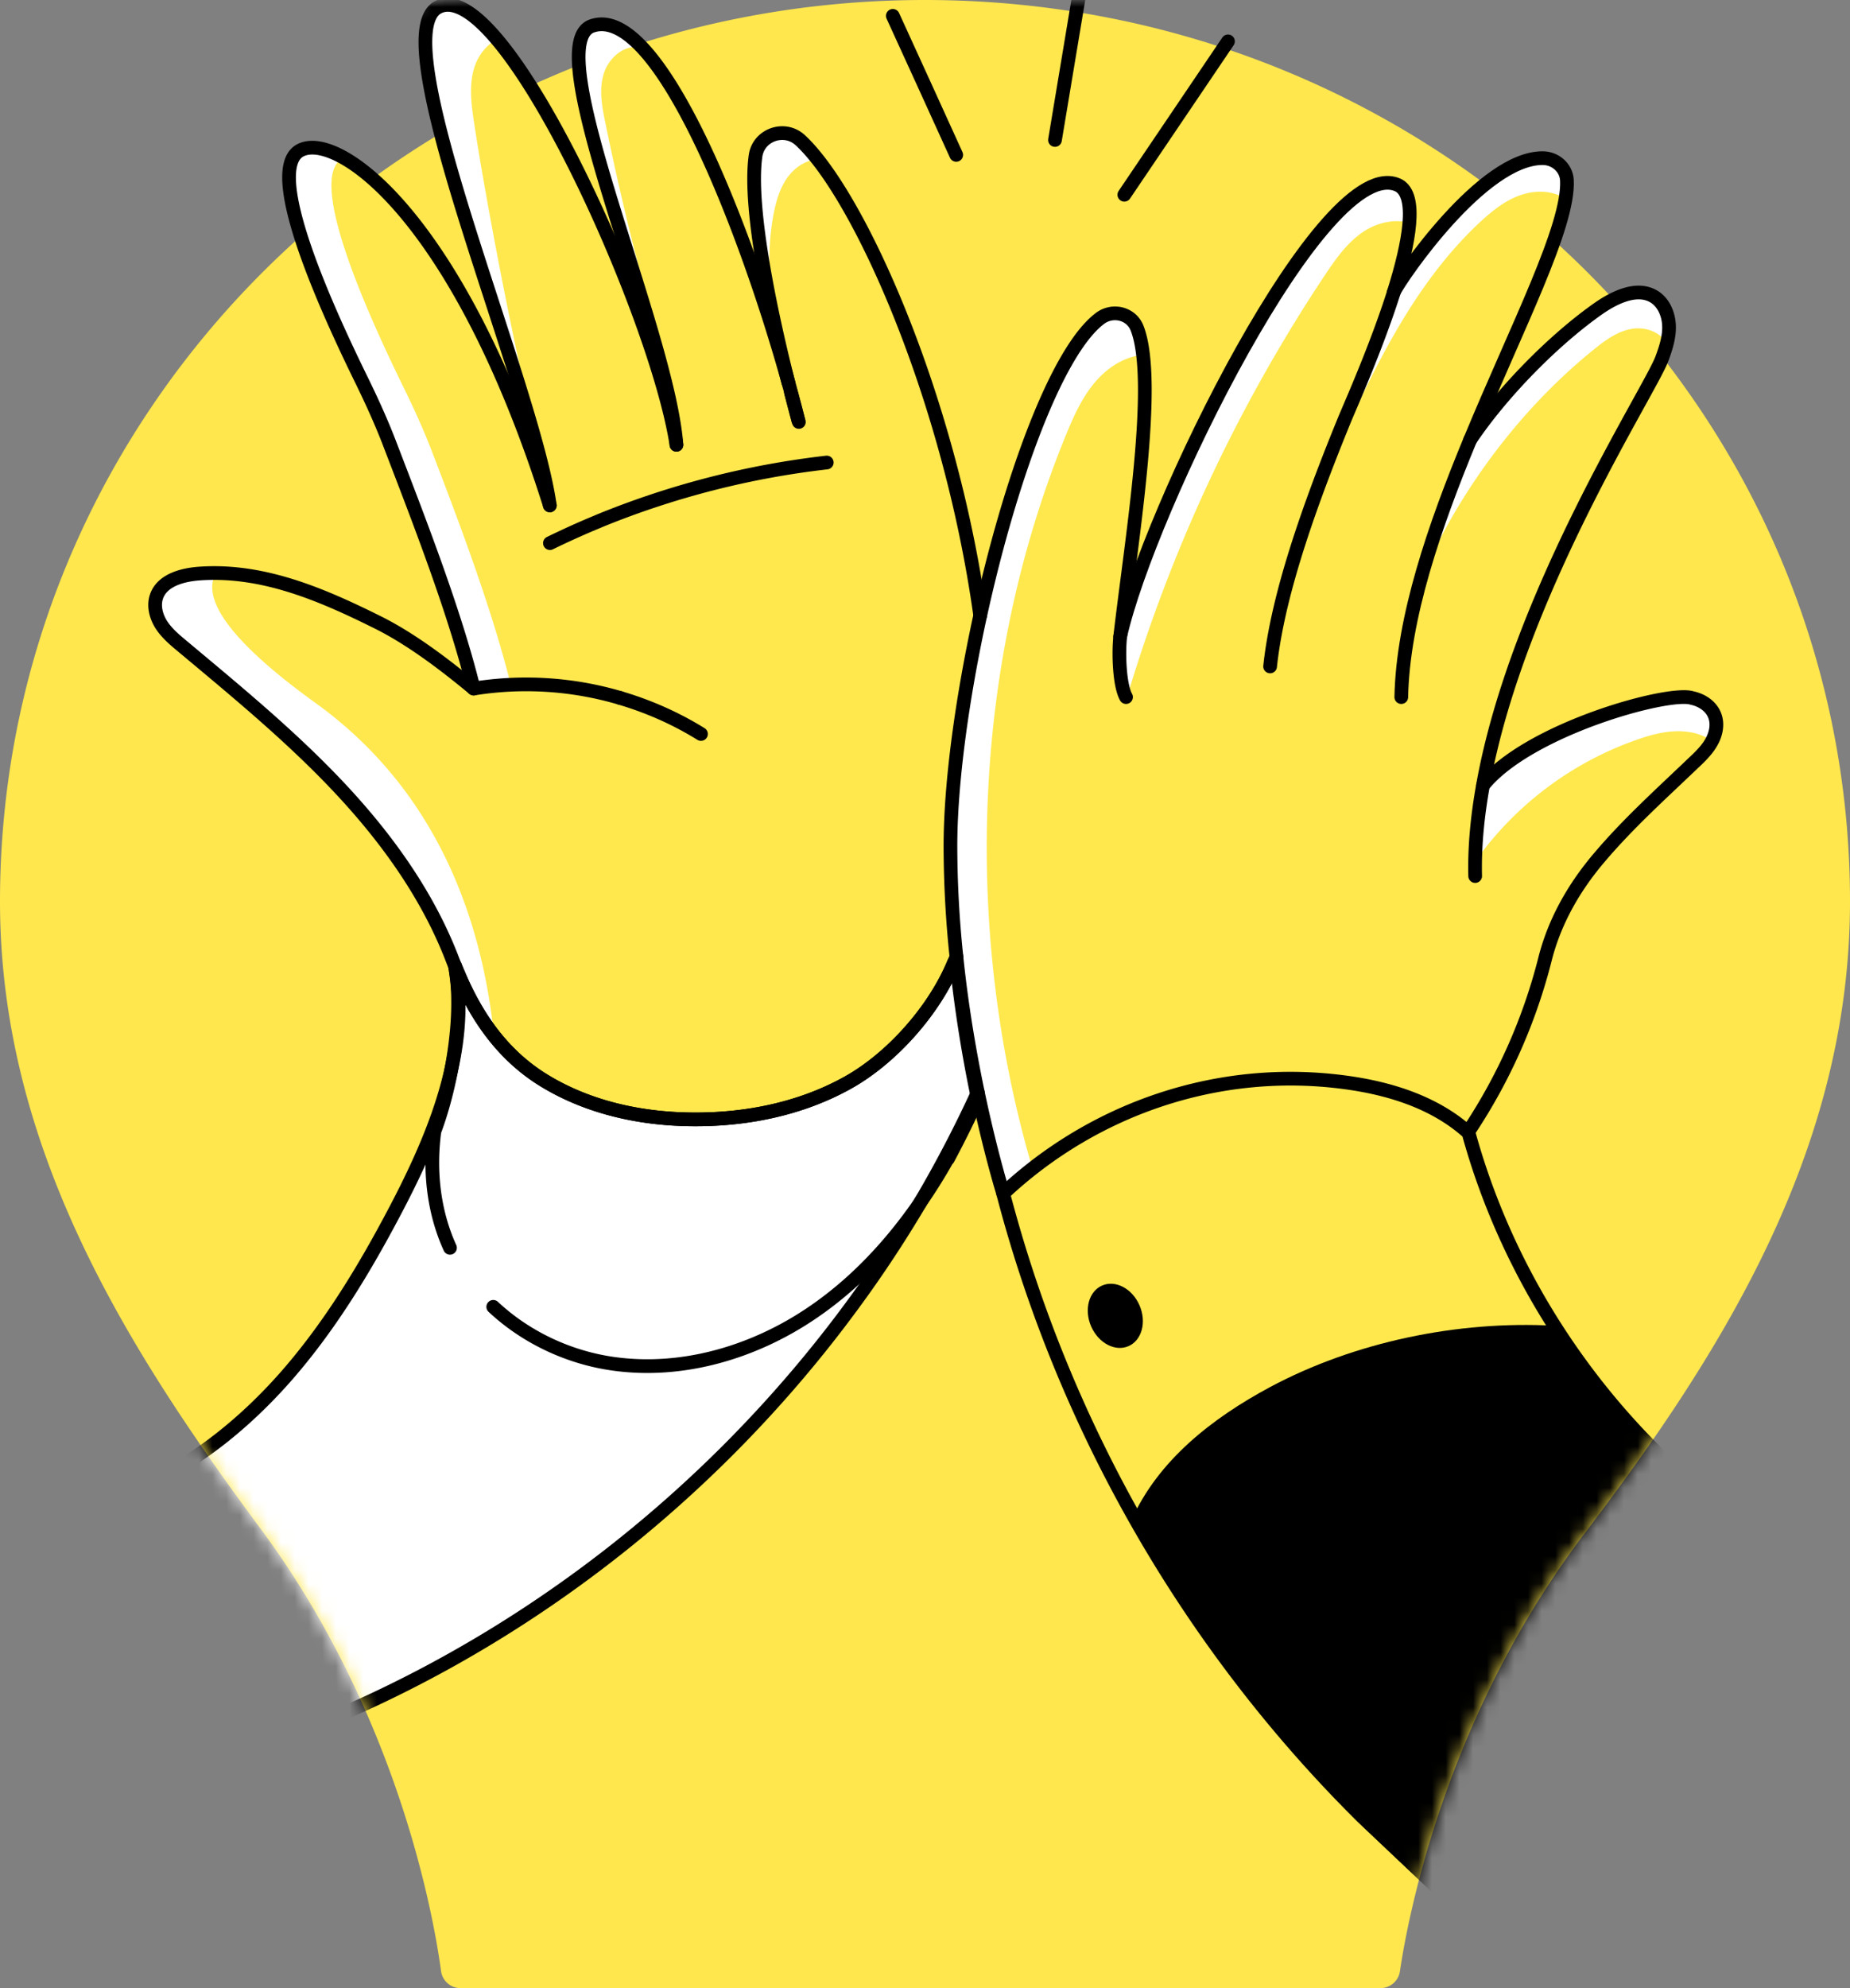
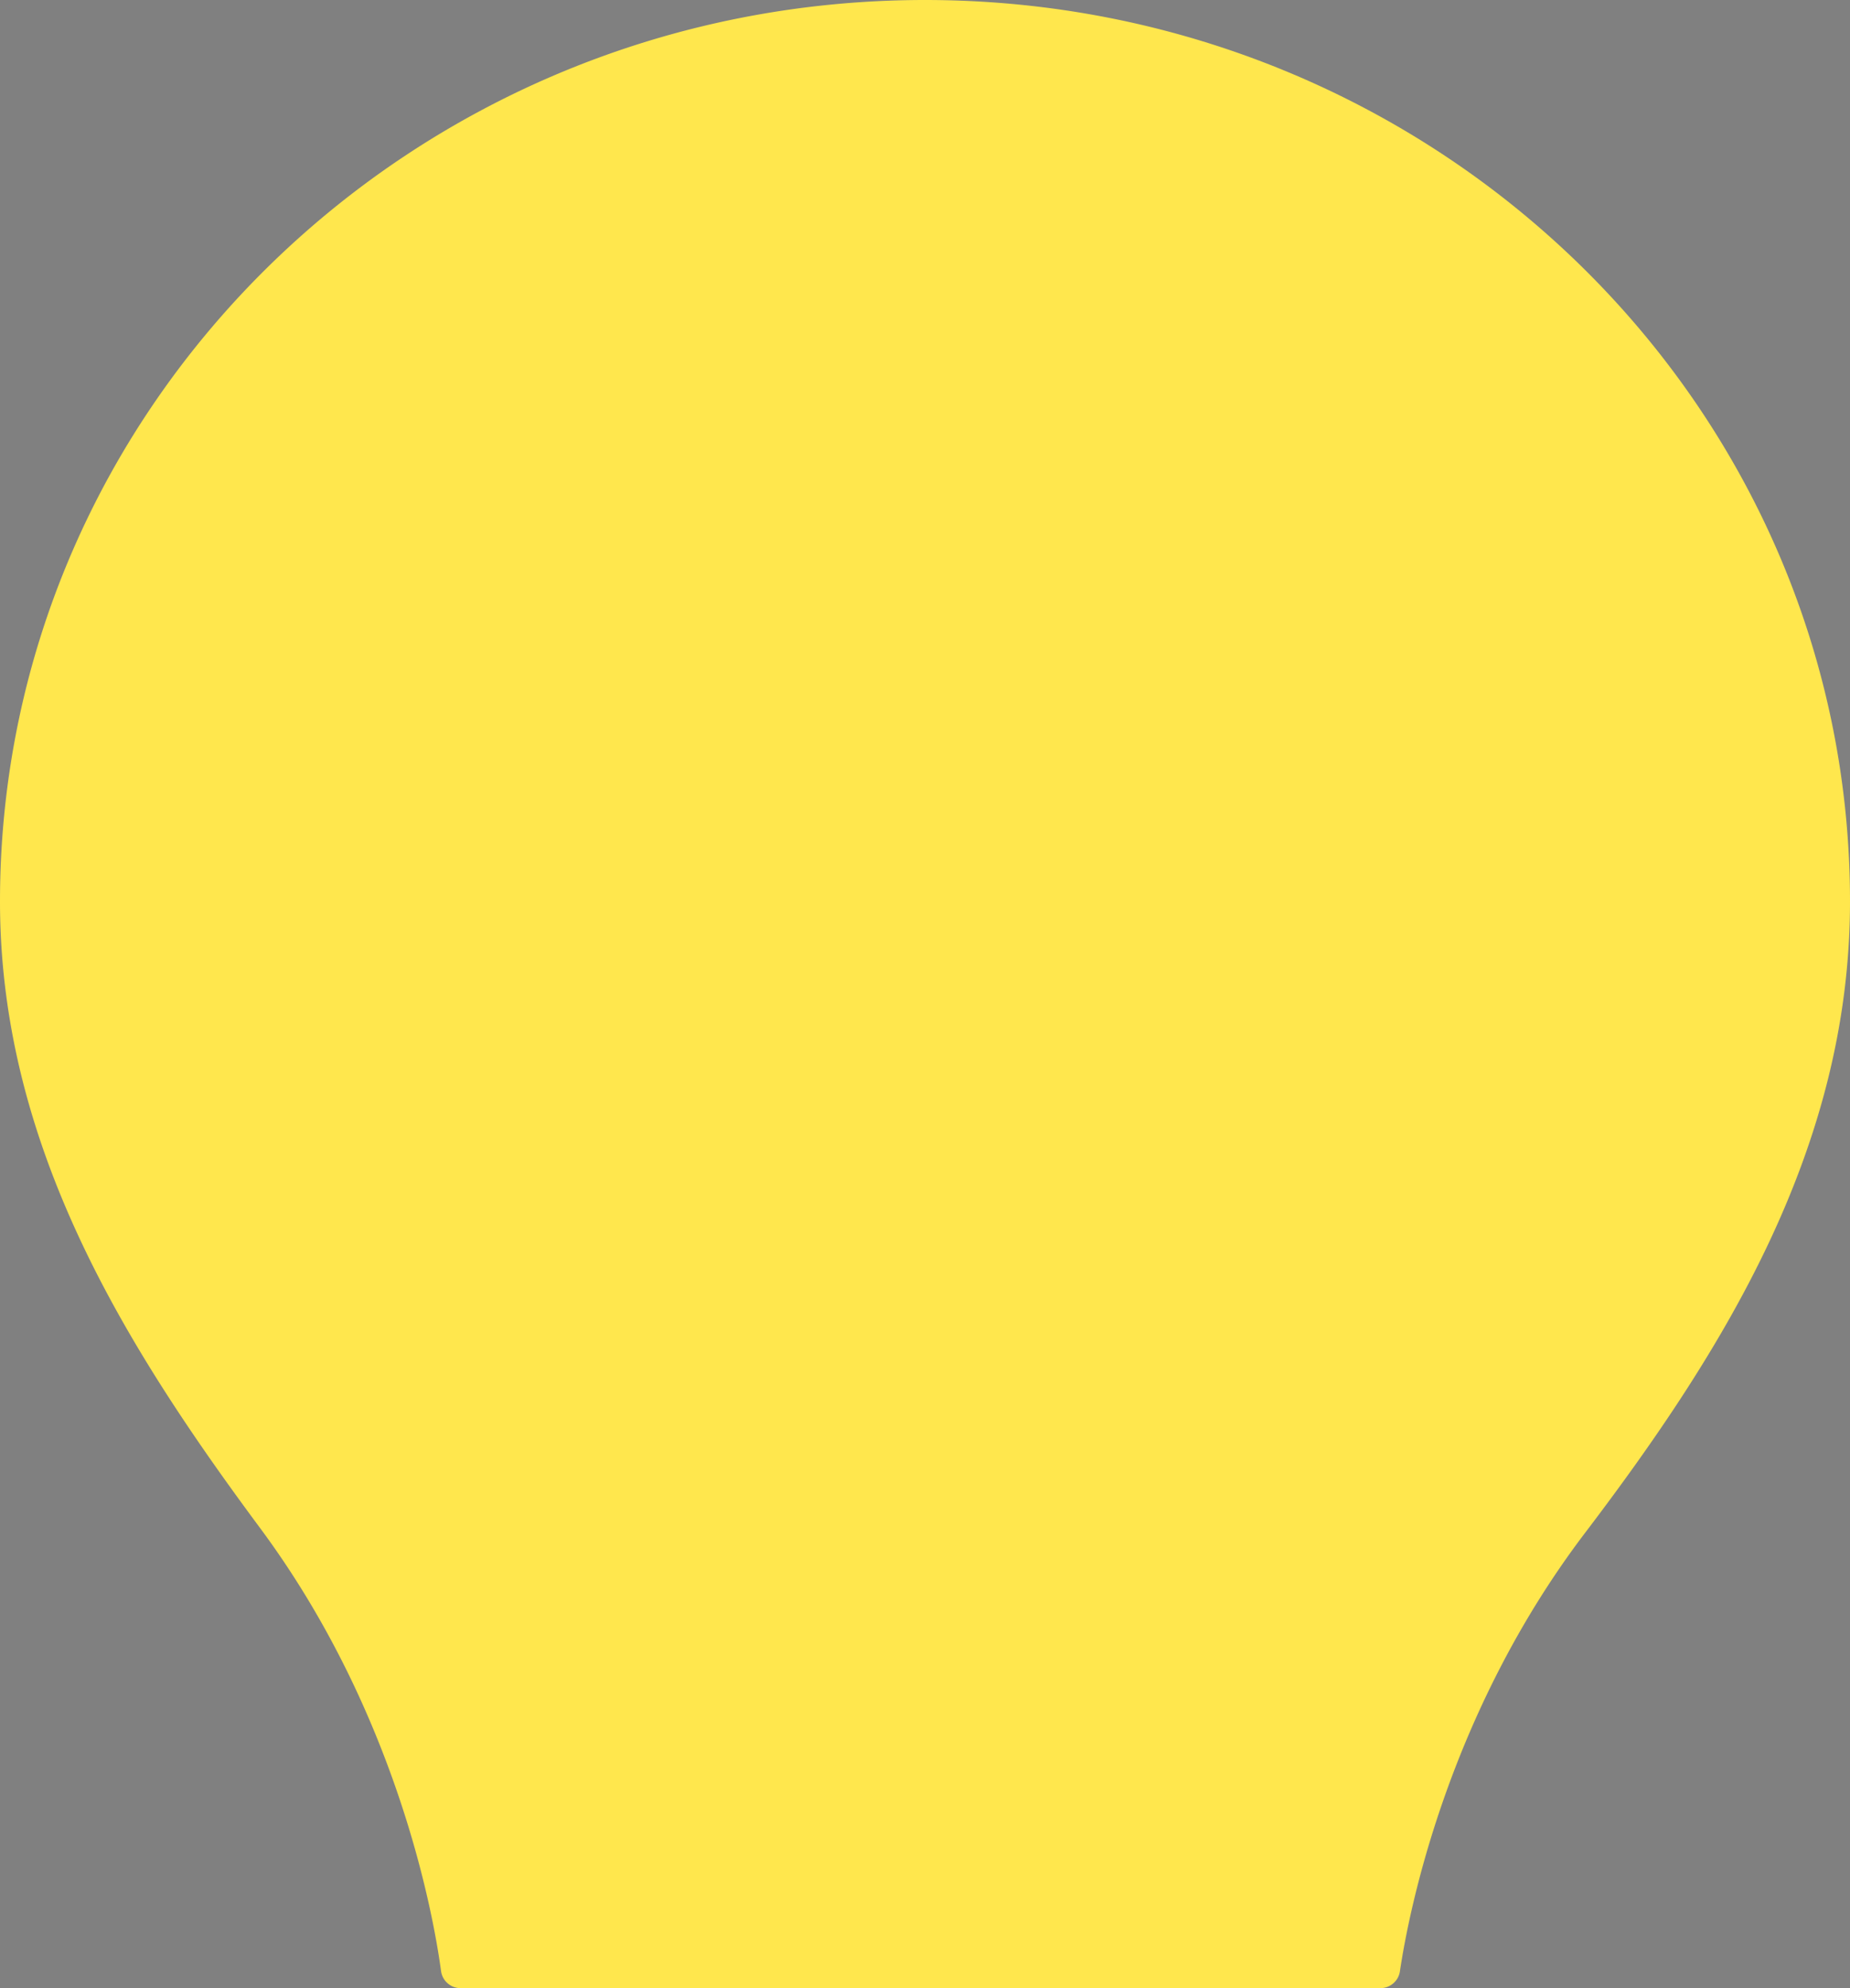
<svg xmlns="http://www.w3.org/2000/svg" width="135" height="145" fill="none">
  <rect width="100%" height="100%" fill="#808080" stroke="none" />
  <path fill="#FFE74D" d="M135 65.744C135 29.436 104.776 0 67.498 0 30.219 0 0 29.436 0 65.744c0 17.76 9.049 32.322 18.987 45.711s12.622 28.034 13.198 32.302a1.435 1.435 0 0 0 1.43 1.243h67.115c.715 0 1.32-.52 1.425-1.223.63-4.228 3.42-18.711 13.516-31.986C125.857 98.393 135 83.683 135 65.749z" />
  <mask id="a" width="132" height="145" x="2" y="0" maskUnits="userSpaceOnUse" style="mask-type:alpha">
-     <path fill="#D9D9D9" d="M2 0h132v145H2z" />
-   </mask>
+     </mask>
  <g mask="url(#a)">
    <mask id="b" width="135" height="155" x="0" y="-10" maskUnits="userSpaceOnUse" style="mask-type:alpha">
      <path fill="#FFE74D" d="M135 65.744C135 29.436 117-8 60-10 18.987-5.5 0 29.436 0 65.744c0 17.76 9.049 32.322 18.987 45.711s12.622 28.034 13.198 32.302a1.435 1.435 0 0 0 1.43 1.243h67.115c.715 0 1.32-.52 1.425-1.223.63-4.228 3.42-18.711 13.516-31.986C125.857 98.393 135 83.683 135 65.749z" />
    </mask>
    <g mask="url(#b)">
-       <path fill="#FFE84D" d="M124.809 54.683c-.332.6-.839 1.087-1.346 1.563-2.359 2.256-4.791 4.44-6.892 6.934-1.832 2.163-3.229 4.626-3.923 7.368a40.4 40.4 0 0 1-5.433 12.326l-.217.259c-2.453-2.184-5.754-3.198-9.014-3.622-9.087-1.2-18.184 1.852-24.87 8.124 0 0-.04-.145-.123-.414a95 95 0 0 1-1.729-6.965c-.58-2.784-1.18-6.19-1.562-9.904a78 78 0 0 1-.435-8.052c0-4.605.849-10.773 2.173-16.838 2.142-9.76 5.558-19.27 8.745-21.66.932-.694 2.277-.363 2.701.713.156.383.27.86.363 1.387.33 2.008.227 4.926-.042 8.103-.393 4.461-1.138 9.418-1.552 12.999 2.039-9.128 14.944-35.57 20.325-32.9.58.32.808 1.087.808 2.132-.011 1.49-.497 3.519-1.149 5.61.145-.29.704-1.18 1.542-2.298 0-.01.01-.02.021-.031 2.163-2.919 6.116-7.41 9.283-7.4.921 0 1.718.693 1.77 1.604.01.249 0 .528-.021.828-.373 3.643-3.891 10.525-7.038 18.111 2.339-3.477 6.117-7.317 9.428-9.625 1.211-.828 2.836-1.583 4.057-.776.673.456 1.004 1.304 1.025 2.111.021.818-.238 1.615-.518 2.37-.879 2.37-10.597 17.283-13.06 31.13 3.281-4.087 13.578-6.944 15.265-6.374.683.144 1.335.558 1.614 1.2.28.631.145 1.376-.196 1.987" />
      <path fill="#fff" d="M102.786 16.233c-1.056-.269-2.267.01-3.209.611-1.231.787-2.09 2.018-2.908 3.24a115 115 0 0 0-14.457 30.86c-.56-1.753-.877-2.524-.56-3.943 2.04-9.128 15.114-36.104 20.496-33.434.579.32.638 1.621.638 2.666M83.247 25.9c-1.335.176-2.526.994-3.385 2.029-.931 1.117-1.531 2.463-2.08 3.808-6.84 16.683-7.53 36.083-2.469 53.386-.786.89-1.65 1.278-2.322 2.096a95 95 0 0 1-1.729-6.965c-.58-2.784-1.18-6.189-1.562-9.904a78 78 0 0 1-.435-8.052c0-4.605.849-10.773 2.173-16.838 2.142-9.76 5.468-19.633 8.656-22.023.931-.694 2.506-.614 2.93.462.155.383.13 1.473.223 2.001" />
-       <path fill="#FFE84D" d="M71.427 45.377c-1.8-12.802-6.193-24.778-10.147-31.04-.641-1.044-1.25-2.071-1.85-2.775-.942-1.097-2.047-1.61-2.761-1.734h-.01a.5.5 0 0 0-.166-.031h-.02c-.125 0-.249.01-.363.041-.31.145-.548.435-.735.838-.01.01-.01.021-.01.031a3.6 3.6 0 0 0-.228.694c-.01.052-.02.103-.03.165-.156.787-.197 1.801-.146 2.95.125 2.815.766 6.427 1.46 9.583 0 .041.01.083.03.114.342 1.614.694 3.094.994 4.284-1.21-4.377-2.609-9.459-4.492-13.981-2.008-4.813-4.49-9.676-6.632-11.643-1.097-1.014-2.467-1.027-3.21-.404a.3.3 0 0 0-.134.063c-.352.165-.59.517-.714 1.014-.01.01-.01.01-.01.02-.487 1.956.58 6.158 2.028 10.95 1.387 4.564 3.105 9.645 4.13 13.785v.01c.444 1.78.755 3.395.858 4.709-.662-4.357-3.342-11.85-6.51-18.504-2.162-4.554-4.474-9.159-6.616-11.643-1.604-1.863-3.057-2.83-4.164-2.26-.083.042-.56.573-.622.635-.072.052.174.124.112.207-.031.031-.052.073-.073.104a1.5 1.5 0 0 0-.196.383 3 3 0 0 0-.104.351s-.01.01-.01.021c-.01.02-.01.031-.01.042-.021.093-.042.186-.052.29a.9.9 0 0 0-.031.227c-.01.031-.01.072-.01.114-.01.103-.021.207-.021.31-.02.414-.01.88.041 1.387.01.186.031.373.052.57.093.765.238 1.624.435 2.545.041.207.082.414.134.621.042.197.083.393.135.59q.202.839.434 1.739.19.714.394 1.459c.02.062.03.114.051.176.125.424.238.848.373 1.283.114.404.238.818.362 1.232 1.139 3.777 2.515 7.875 3.726 11.663 1.055 3.312 1.997 6.386 2.546 8.818.165.755.3 1.438.383 2.06-3.364-10.681-7.101-17.884-10.517-21.868-1.759-2.07-3.445-3.426-4.78-4.078-1.128-.559-2.173-.27-2.804 0-.32.134-.549.372-.704.714a1.7 1.7 0 0 0-.124.362v.02c-.362 1.47.469 4.078 1.473 6.842 1.19 3.27 2.677 6.747 3.691 8.817.766 1.563 1.49 3.146 2.111 4.781 1.988 5.175 4.44 11.457 5.879 16.932v.01c.072.28.145.548.217.828-2.07-1.718-4.502-3.57-6.903-4.781-3.736-1.863-7.617-3.56-11.736-3.633-.434-.02-.869-.01-1.314.02-1.263.084-2.763.466-3.187 1.667 0 .01-.01.02-.01.03v.022c-.032.103-.053.196-.073.29-.083.59.103 1.21.424 1.717.393.611.952 1.087 1.5 1.542 3.923 3.281 7.897 6.541 11.405 10.256 3.509 3.716 6.572 7.949 8.383 12.73l.186.466c.031.062.052.134.083.196 0 .01.01.02.01.031.021.062.052.114.073.176 0 .01.01.01.01.02.083.218.176.425.28.632.093.217.196.435.3.642.155.32.32.631.497.942.145.258.29.517.445.765.145.228.29.456.445.673.103.166.217.331.341.486.166.228.342.446.518.663a13.9 13.9 0 0 0 3.477 3.042c3.27 1.998 7.162 2.826 10.99 2.826 3.85.01 7.752-.787 11.126-2.66 3.363-1.863 6.613-5.599 7.958-9.21 0-.052-.01-.094-.01-.146-.01-.041-.01-.082-.02-.134-.021-.197-.042-.393-.052-.6a73.895 73.895 0 0 1-.352-7.172c0-.29 0-.58.01-.88l.031-.91c0-.156.01-.322.021-.477l.062-1.035c.031-.465.072-.942.114-1.428.083-.849.176-1.718.29-2.608.03-.28.062-.569.114-.87 0-.061.01-.123.02-.185l.124-.828.156-1.046c.041-.3.093-.61.144-.91q.078-.544.187-1.118c.269-1.5.569-3.022.9-4.543 0-.031-.01-.052-.01-.083M58.128 31.105a42 42 0 0 1-.331-1.241c.135.424.238.838.331 1.241" />
+       <path fill="#FFE84D" d="M71.427 45.377c-1.8-12.802-6.193-24.778-10.147-31.04-.641-1.044-1.25-2.071-1.85-2.775-.942-1.097-2.047-1.61-2.761-1.734h-.01a.5.5 0 0 0-.166-.031h-.02c-.125 0-.249.01-.363.041-.31.145-.548.435-.735.838-.01.01-.01.021-.01.031a3.6 3.6 0 0 0-.228.694c-.01.052-.02.103-.03.165-.156.787-.197 1.801-.146 2.95.125 2.815.766 6.427 1.46 9.583 0 .041.01.083.03.114.342 1.614.694 3.094.994 4.284-1.21-4.377-2.609-9.459-4.492-13.981-2.008-4.813-4.49-9.676-6.632-11.643-1.097-1.014-2.467-1.027-3.21-.404a.3.3 0 0 0-.134.063c-.352.165-.59.517-.714 1.014-.01.01-.01.01-.01.02-.487 1.956.58 6.158 2.028 10.95 1.387 4.564 3.105 9.645 4.13 13.785v.01c.444 1.78.755 3.395.858 4.709-.662-4.357-3.342-11.85-6.51-18.504-2.162-4.554-4.474-9.159-6.616-11.643-1.604-1.863-3.057-2.83-4.164-2.26-.083.042-.56.573-.622.635-.072.052.174.124.112.207-.031.031-.052.073-.073.104a1.5 1.5 0 0 0-.196.383 3 3 0 0 0-.104.351s-.01.01-.01.021c-.01.02-.01.031-.01.042-.021.093-.042.186-.052.29a.9.9 0 0 0-.031.227c-.01.031-.01.072-.01.114-.01.103-.021.207-.021.31-.02.414-.01.88.041 1.387.01.186.031.373.052.57.093.765.238 1.624.435 2.545.041.207.082.414.134.621.042.197.083.393.135.59q.202.839.434 1.739.19.714.394 1.459c.02.062.03.114.051.176.125.424.238.848.373 1.283.114.404.238.818.362 1.232 1.139 3.777 2.515 7.875 3.726 11.663 1.055 3.312 1.997 6.386 2.546 8.818.165.755.3 1.438.383 2.06-3.364-10.681-7.101-17.884-10.517-21.868-1.759-2.07-3.445-3.426-4.78-4.078-1.128-.559-2.173-.27-2.804 0-.32.134-.549.372-.704.714v.02c-.362 1.47.469 4.078 1.473 6.842 1.19 3.27 2.677 6.747 3.691 8.817.766 1.563 1.49 3.146 2.111 4.781 1.988 5.175 4.44 11.457 5.879 16.932v.01c.072.28.145.548.217.828-2.07-1.718-4.502-3.57-6.903-4.781-3.736-1.863-7.617-3.56-11.736-3.633-.434-.02-.869-.01-1.314.02-1.263.084-2.763.466-3.187 1.667 0 .01-.01.02-.01.03v.022c-.032.103-.053.196-.073.29-.083.59.103 1.21.424 1.717.393.611.952 1.087 1.5 1.542 3.923 3.281 7.897 6.541 11.405 10.256 3.509 3.716 6.572 7.949 8.383 12.73l.186.466c.031.062.052.134.083.196 0 .01.01.02.01.031.021.062.052.114.073.176 0 .01.01.01.01.02.083.218.176.425.28.632.093.217.196.435.3.642.155.32.32.631.497.942.145.258.29.517.445.765.145.228.29.456.445.673.103.166.217.331.341.486.166.228.342.446.518.663a13.9 13.9 0 0 0 3.477 3.042c3.27 1.998 7.162 2.826 10.99 2.826 3.85.01 7.752-.787 11.126-2.66 3.363-1.863 6.613-5.599 7.958-9.21 0-.052-.01-.094-.01-.146-.01-.041-.01-.082-.02-.134-.021-.197-.042-.393-.052-.6a73.895 73.895 0 0 1-.352-7.172c0-.29 0-.58.01-.88l.031-.91c0-.156.01-.322.021-.477l.062-1.035c.031-.465.072-.942.114-1.428.083-.849.176-1.718.29-2.608.03-.28.062-.569.114-.87 0-.061.01-.123.02-.185l.124-.828.156-1.046c.041-.3.093-.61.144-.91q.078-.544.187-1.118c.269-1.5.569-3.022.9-4.543 0-.031-.01-.052-.01-.083M58.128 31.105a42 42 0 0 1-.331-1.241c.135.424.238.838.331 1.241" />
      <path fill="#fff" d="M47.811 23.871a206 206 0 0 1-3.643-14.944c-.238-1.16-.465-2.37-.124-3.508.331-1.128 1.418-2.143 2.587-1.967-.186-.87-1.045-1.573-1.925-1.728s-1.831.269-2.297 1.025c-.559.9-.435 2.049-.259 3.094 1.548 6.49 2.867 12.119 5.661 18.028M37.344 50.219c-.818-.683-1.819-.257-2.784 0-1.46-5.175-3.824-12.12-5.666-16.912-.621-1.636-1.547-3.497-2.313-5.06-2.184-4.46-7.596-16.071-4.564-17.334.476-.207 2.163.383 2.95.652-2.712 1.573 2.338 12.295 4.48 16.683.766 1.562 1.49 3.146 2.112 4.781 2.09 5.444 4.388 11.529 5.785 17.19M69.076 84.664c-2.038 3.87-4.747 7.762-7.334 11.29-10.329 14.065-24.558 24.466-40.868 30.655-1.635.62-3.088 1.718-4.764 2.235l-7.504-19.146c.818-.3 1.457-1.202 2.244-1.596 3.653-1.79 6.84-4.041 9.561-7.094 3.302-3.715 6.09-7.858 8.397-12.256 1.024-1.956 2.008-3.995 2.794-6.096-.383 2.887-.062 5.858 1.139 8.497 5.681-1.687 6.882 7.74 11.901 8.455 5.03.714 10.225-.818 14.437-3.653s7.493-6.882 9.977-11.312z" />
      <path fill="#FFE84D" d="M112.968 96.677c-6.996-.383-14.106 1.18-20.295 4.491-4.222 2.267-8.155 5.506-10.1 9.873a99 99 0 0 1-9.46-23.41c6.686-6.27 15.783-9.324 24.87-8.123 3.259.424 6.561 1.438 9.013 3.622.021.02.052.041.073.062 1.304 4.75 3.311 9.294 5.899 13.485" />
      <path fill="#000" d="m132.373 114.425-20.246 30.78-12.822-12.129c-6.572-6.51-12.222-14.126-16.745-22.198 1.946-4.368 5.888-7.442 10.11-9.709 6.19-3.311 13.738-4.862 20.734-4.48 4.636 7.514 11.269 13.441 18.969 17.736" />
      <path fill="#fff" d="M36.078 75.765c-1.263-1.52-2.235-3.311-3.001-5.226l-.186-.466c-1.812-4.78-4.875-9.014-8.383-12.729-3.509-3.715-7.483-6.975-11.405-10.256-.549-.455-1.107-.931-1.5-1.542-.384-.61-.58-1.376-.342-2.06.424-1.2 1.925-1.583 3.187-1.666.445-.03.88-.041 1.315-.02-.87 1.459-.01 4.232 7.275 9.48 10.329 7.44 12.43 18.555 13.04 24.485M39.226 32.073c-.259.331-1.696-6.372-1.872-5.989C33.918 15.342 29.178 2.137 32.138.626c1.108-.57 2.567.351 4.17 2.214-.796.404-1.427 1.211-1.696 2.09-.394 1.253-.228 2.62-.031 3.923.807 5.444 3.175 17.91 4.645 23.22M59.608 11.629c-.92.072-1.728.683-2.235 1.449-.507.765-.756 1.676-.931 2.576a17.9 17.9 0 0 0 .082 6.914c-.983-3.064-1.51-6.469-1.428-9.687.031-1.097.228-2.38 1.19-2.908.6-.331 1.356-.259 1.967.051.61.31.962 1.046 1.355 1.605M97.322 33.34c2.805-6.189 5.734-12.543 10.701-17.159.859-.797 1.791-1.542 2.888-1.935 1.097-.394 2.401-.383 3.363.28.414-.86.29-1.988-.476-2.557-.766-.57-1.785-.49-2.706-.252-.921.237-1.712.808-2.467 1.387-3.177 2.433-5.569 5.623-7.277 9.245-1.718 3.622-2.918 7.141-4.026 10.99M103.998 41.326c.351-3.022 2.354-7.221 3.855-9.87 2.38-4.212 4.781-5.398 9.07-9.386 1.097-.61 2.386-1.031 3.576-.638.766.248.967 1.095 1.216 1.85.238.766.172 1.234 0 1.976-.373-.994-1.594-1.45-2.639-1.273-1.046.176-1.936.828-2.764 1.5-4.926 3.974-9.12 9.367-11.852 15.07zM124.86 53.988c-.776-.518-1.738-.694-2.659-.652s-1.832.29-2.712.6a24.3 24.3 0 0 0-11.684 8.673c.135-2.215-.424-3.979.973-5.707.869-1.077 2.836-2.386 4.077-2.987a38.8 38.8 0 0 1 8.249-2.877c.61-.134 1.231-.258 1.852-.238s1.263.207 1.728.621c.766.673.766 1.729.176 2.567" />
      <path fill="#fff" d="M32.837 91.006c-1.2-2.64-1.52-5.61-1.138-8.497 1.066-2.835 1.77-6.62 1.728-9.569 0-.931-.078-1.526-.215-2.467l.215.507c1.346 3.219 3.302 6.013 6.293 7.835 3.27 1.997 7.161 2.825 10.99 2.825 3.85.01 7.752-.787 11.126-2.66 3.229-1.79 6.354-5.299 7.782-8.776h.176a99 99 0 0 0 1.5 9.604l.063.3a79 79 0 0 1-2.184 4.41l-.02-.022a39 39 0 0 1-1.977 3.167c-.02.031-.031.062-.052.093-2.163 3.126-4.792 5.93-7.948 8.052-4.212 2.836-9.407 4.367-14.437 3.653-3.24-.455-6.365-1.925-8.745-4.15" />
      <path stroke="#000" stroke-linecap="round" stroke-linejoin="round" stroke-miterlimit="10" d="M32.837 91.006c-1.2-2.64-1.52-5.61-1.138-8.497 1.066-2.835 1.77-6.62 1.728-9.569 0-.931-.078-1.526-.215-2.467l.215.507c1.346 3.219 3.302 6.013 6.293 7.835 3.27 1.997 7.161 2.825 10.99 2.825 3.85.01 7.752-.787 11.126-2.66 3.229-1.79 6.354-5.299 7.782-8.776h.176a99 99 0 0 0 1.5 9.604l.063.3a79 79 0 0 1-2.184 4.41l-.02-.022a39 39 0 0 1-1.977 3.167c-.02.031-.031.062-.052.093-2.163 3.126-4.792 5.93-7.948 8.052-4.212 2.836-9.407 4.367-14.437 3.653-3.24-.455-6.365-1.925-8.745-4.15M34.565 50.221c-1.398-5.66-4.006-12.326-6.096-17.77-.621-1.634-1.346-3.218-2.111-4.78-2.184-4.461-7.369-15.493-4.337-16.756 2.805-1.221 11.519 5.071 18.101 25.945M45.252 50.904c2.07.61 4.067 1.49 5.9 2.628" />
      <path stroke="#000" stroke-linecap="round" stroke-linejoin="round" stroke-miterlimit="10" d="M69.793 69.77c-.052.144-.114.29-.176.434-1.428 3.477-4.554 6.986-7.783 8.776-3.374 1.873-7.275 2.67-11.125 2.66-3.83 0-7.72-.828-10.99-2.826-2.992-1.82-4.948-4.615-6.293-7.834-.073-.145-.124-.29-.186-.434l-.187-.466c-1.81-4.781-4.874-9.014-8.382-12.73-3.509-3.715-7.483-6.975-11.405-10.256-.549-.455-1.108-.931-1.5-1.542-.384-.61-.58-1.376-.342-2.059.424-1.2 1.925-1.584 3.187-1.666 4.616-.31 8.921 1.552 13.05 3.612 2.401 1.21 4.833 3.063 6.903 4.78a24.25 24.25 0 0 1 10.69.684M43.69 38.008a62.6 62.6 0 0 1 16.64-4.275M40.13 39.612c1.17-.57 2.36-1.108 3.57-1.604" />
      <path stroke="#000" stroke-linecap="round" stroke-linejoin="round" stroke-miterlimit="10" d="M33.212 70.473c1.086 6.064-1.455 12.255-4.31 17.699-2.309 4.398-4.896 8.683-8.197 12.398-2.722 3.053-5.951 5.723-9.604 7.514a24 24 0 0 1-2.401 1.035l7.503 19.145a83 83 0 0 0 4.967-1.717c16.31-6.189 30.706-17.294 41.035-31.358a88 88 0 0 0 9.148-15.514M40.12 36.86C38.847 27.805 27.815 2.646 31.976.524c4.74-2.432 15.917 22.344 17.386 31.917M57.725 28.632c.248 1.003.445 1.717.527 2.007M71.528 44.88c-2.236-16.02-8.9-30.757-13.134-34.658-1.148-1.056-3.042-.394-3.26 1.148-.558 3.943 1.294 12.192 2.401 16.549" />
      <path stroke="#000" stroke-linecap="round" stroke-linejoin="round" stroke-miterlimit="10" d="M58.294 30.774c0-.01 0-.02-.01-.03-.011-.032-.021-.073-.032-.104a53 53 0 0 0-.528-2.008 6 6 0 0 0-.134-.518 1.4 1.4 0 0 0-.052-.196C54.361 16.492 48.017.234 43.205 1.89c-3.995 1.345 5.505 22.043 6.157 30.55M107.09 82.55c.021.021.052.042.073.063 3.632 13.257 12.75 24.951 24.755 31.647l-19.695 30.364-12.822-12.129c-12.574-12.45-21.723-28.325-26.194-45.443 6.686-6.271 15.782-9.324 24.869-8.124 3.26.425 6.561 1.439 9.014 3.622M108.218 57.286c3.281-4.088 13.578-6.944 15.265-6.375.683.145 1.335.559 1.615 1.2.279.632.145 1.377-.197 1.987-.331.6-.838 1.087-1.345 1.563-2.36 2.256-4.792 4.44-6.893 6.934-1.832 2.163-3.229 4.626-3.922 7.368a40.5 40.5 0 0 1-5.433 12.326" />
-       <path stroke="#000" stroke-linecap="round" stroke-linejoin="round" stroke-miterlimit="10" d="M107.284 32.079c2.339-3.478 6.117-7.317 9.428-9.625 1.211-.828 2.836-1.584 4.057-.776.673.455 1.004 1.304 1.025 2.11.021.819-.238 1.615-.518 2.37-.879 2.37-10.597 17.284-13.06 31.131-.404 2.246-.621 4.47-.569 6.603M73.207 87.051s-.91-2.898-1.852-7.379c-.58-2.784-1.18-6.188-1.563-9.904a78 78 0 0 1-.435-8.051c0-4.606.85-10.774 2.174-16.838 2.142-9.76 5.557-19.27 8.745-21.661.931-.694 2.277-.362 2.7.714 1.533 3.922-.454 15.7-1.23 22.489-.135 1.2-.063 3.55.424 4.419M101.718 21.294c-1.284 4.056-3.209 8.351-3.612 9.334-3.177 7.752-4.937 13.465-5.423 17.977" />
      <path stroke="#000" stroke-linecap="round" stroke-linejoin="round" stroke-miterlimit="10" d="M81.741 46.422c2.039-9.128 14.944-35.57 20.326-32.9 1.397.766.776 4.16-.342 7.74M101.697 21.336c0-.01.01-.021.02-.042 0-.01 0-.02.011-.03.517-1.046 6.447-9.75 10.846-9.73.921 0 1.718.694 1.769 1.605.176 3.353-3.663 10.732-7.058 18.939 0 0-.01.01-.01.02-2.577 6.23-4.906 12.947-5.019 18.743M65.152 1.155c2.319 5.07 2.319 5.07 4.626 10.142M89.61 3.017c-2.525 3.736-5.04 7.462-7.565 11.188M76.985 10.21s1.273-7.617 1.904-11.425" />
-       <path fill="#000" d="M82.352 98.178c.974-.425 1.333-1.759.8-2.98-.531-1.22-1.752-1.866-2.727-1.441s-1.333 1.758-.801 2.98c.532 1.22 1.753 1.866 2.728 1.44" />
    </g>
  </g>
</svg>